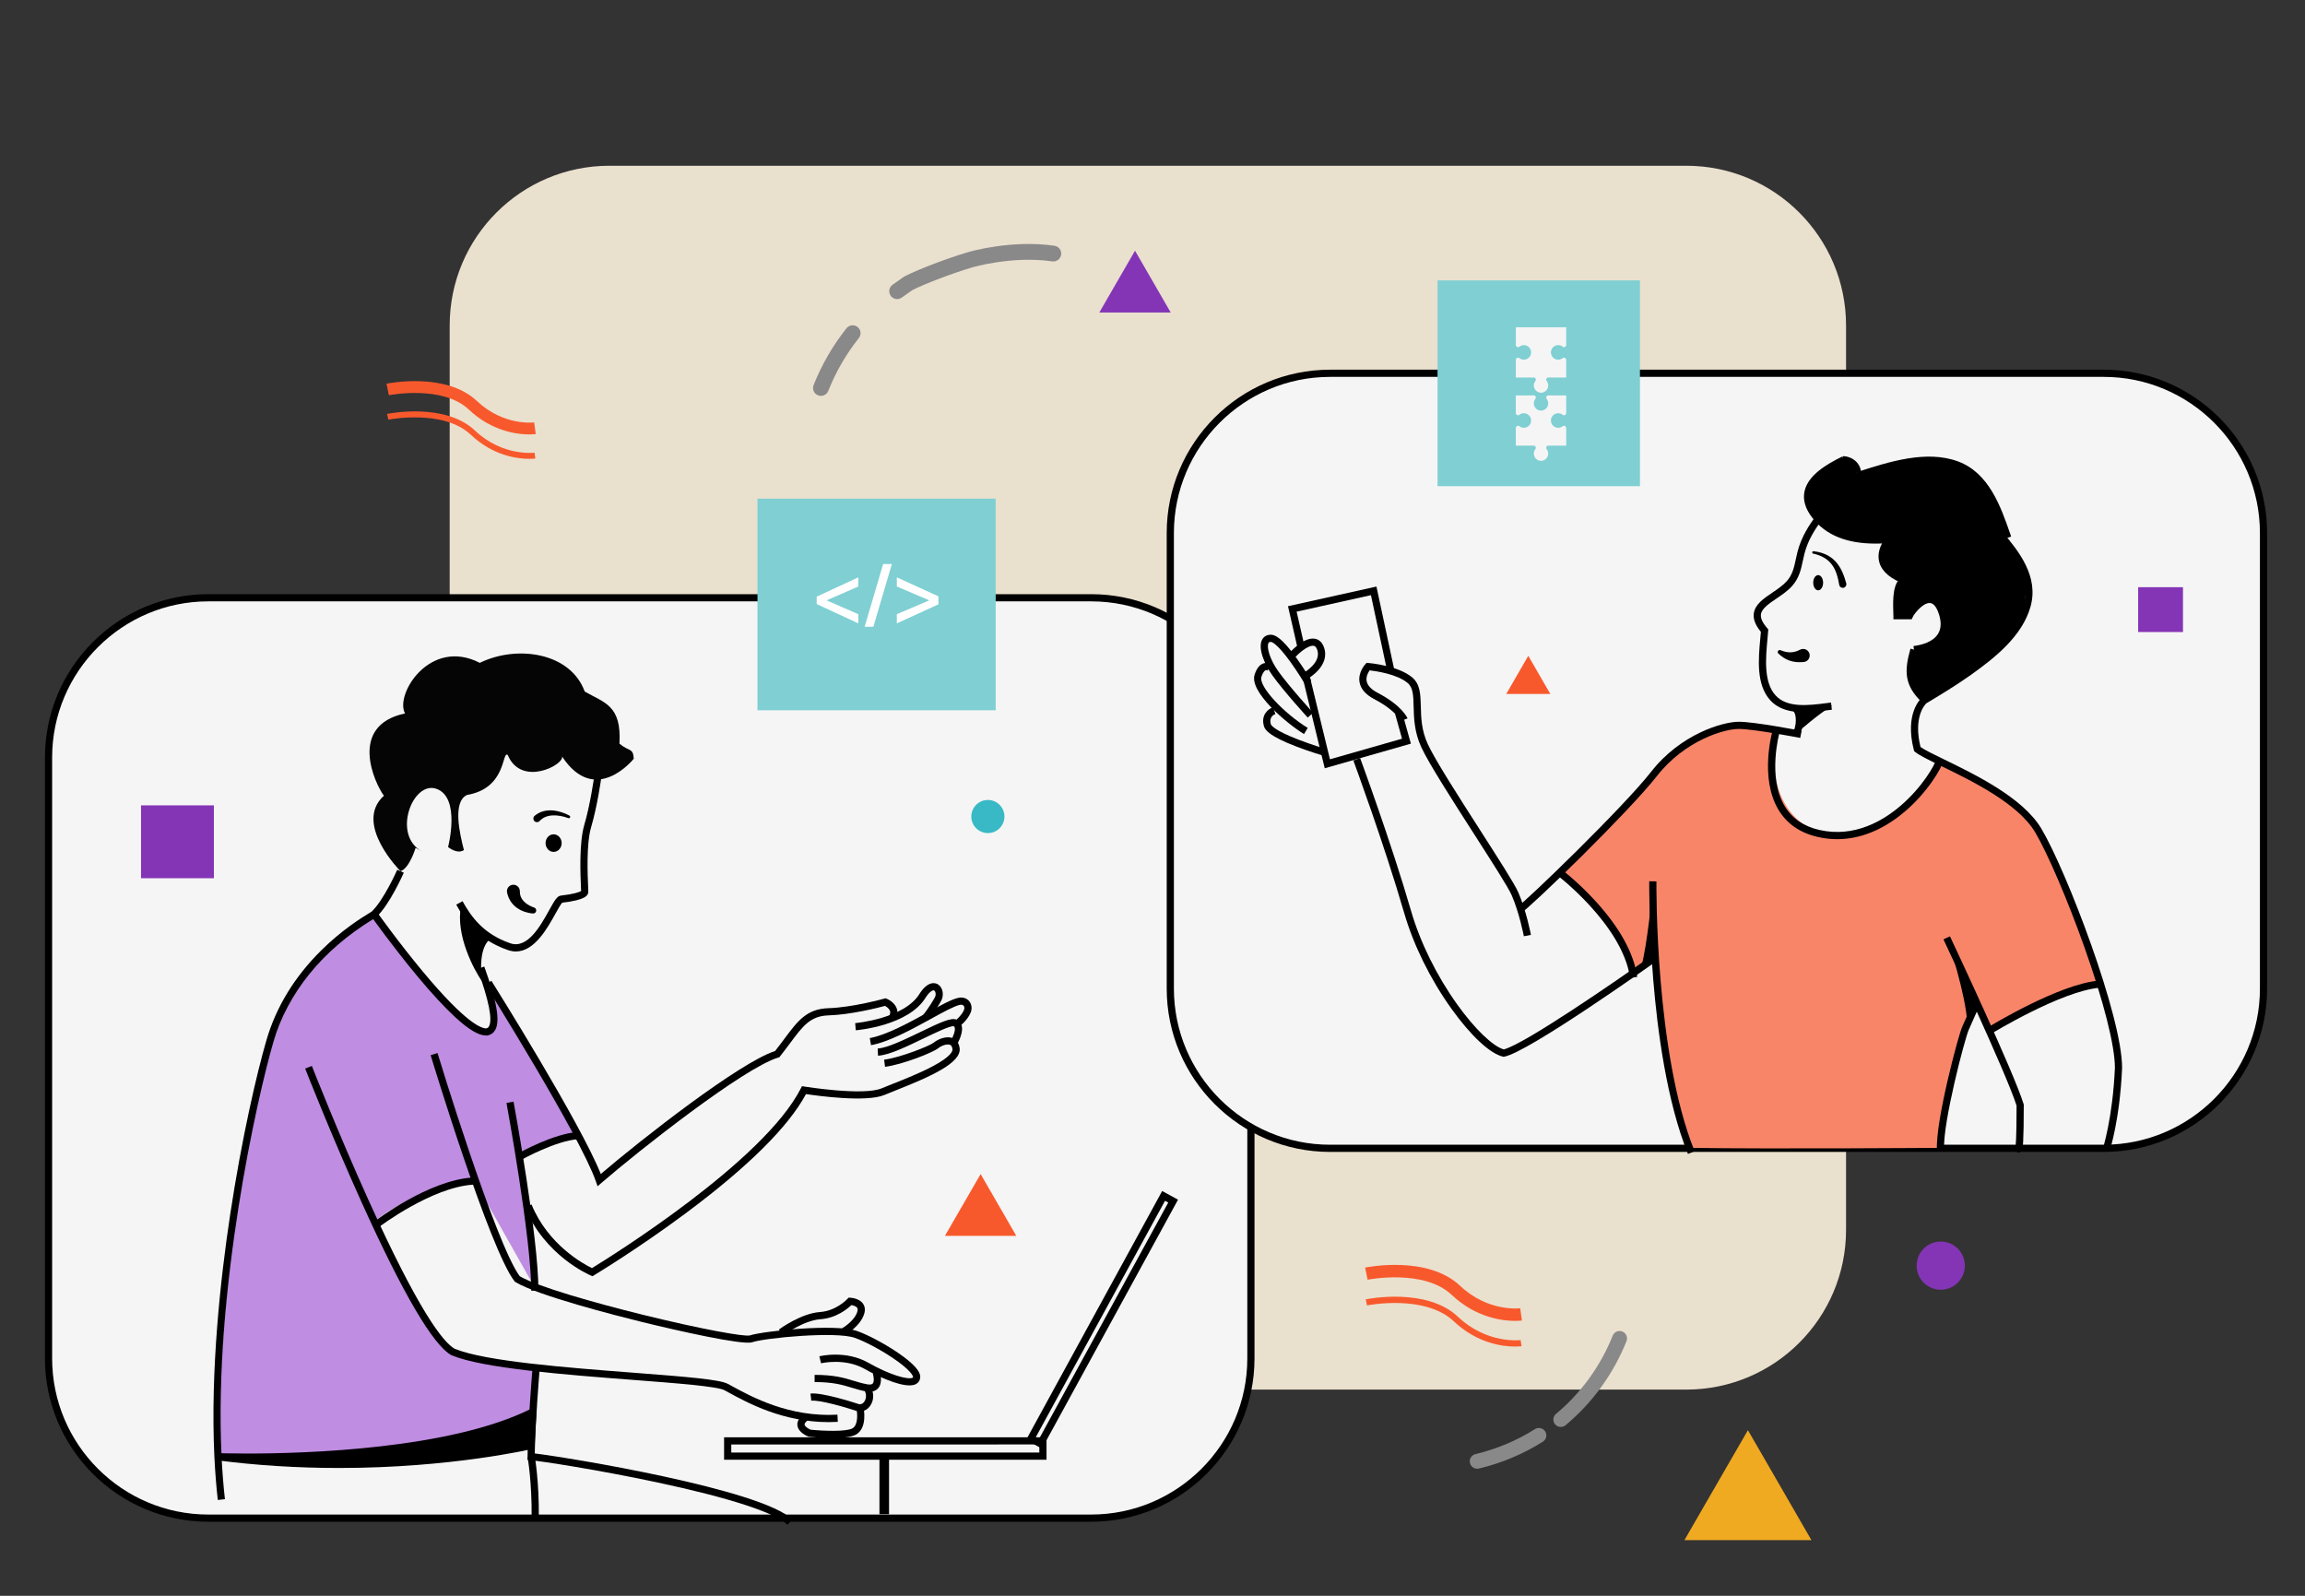
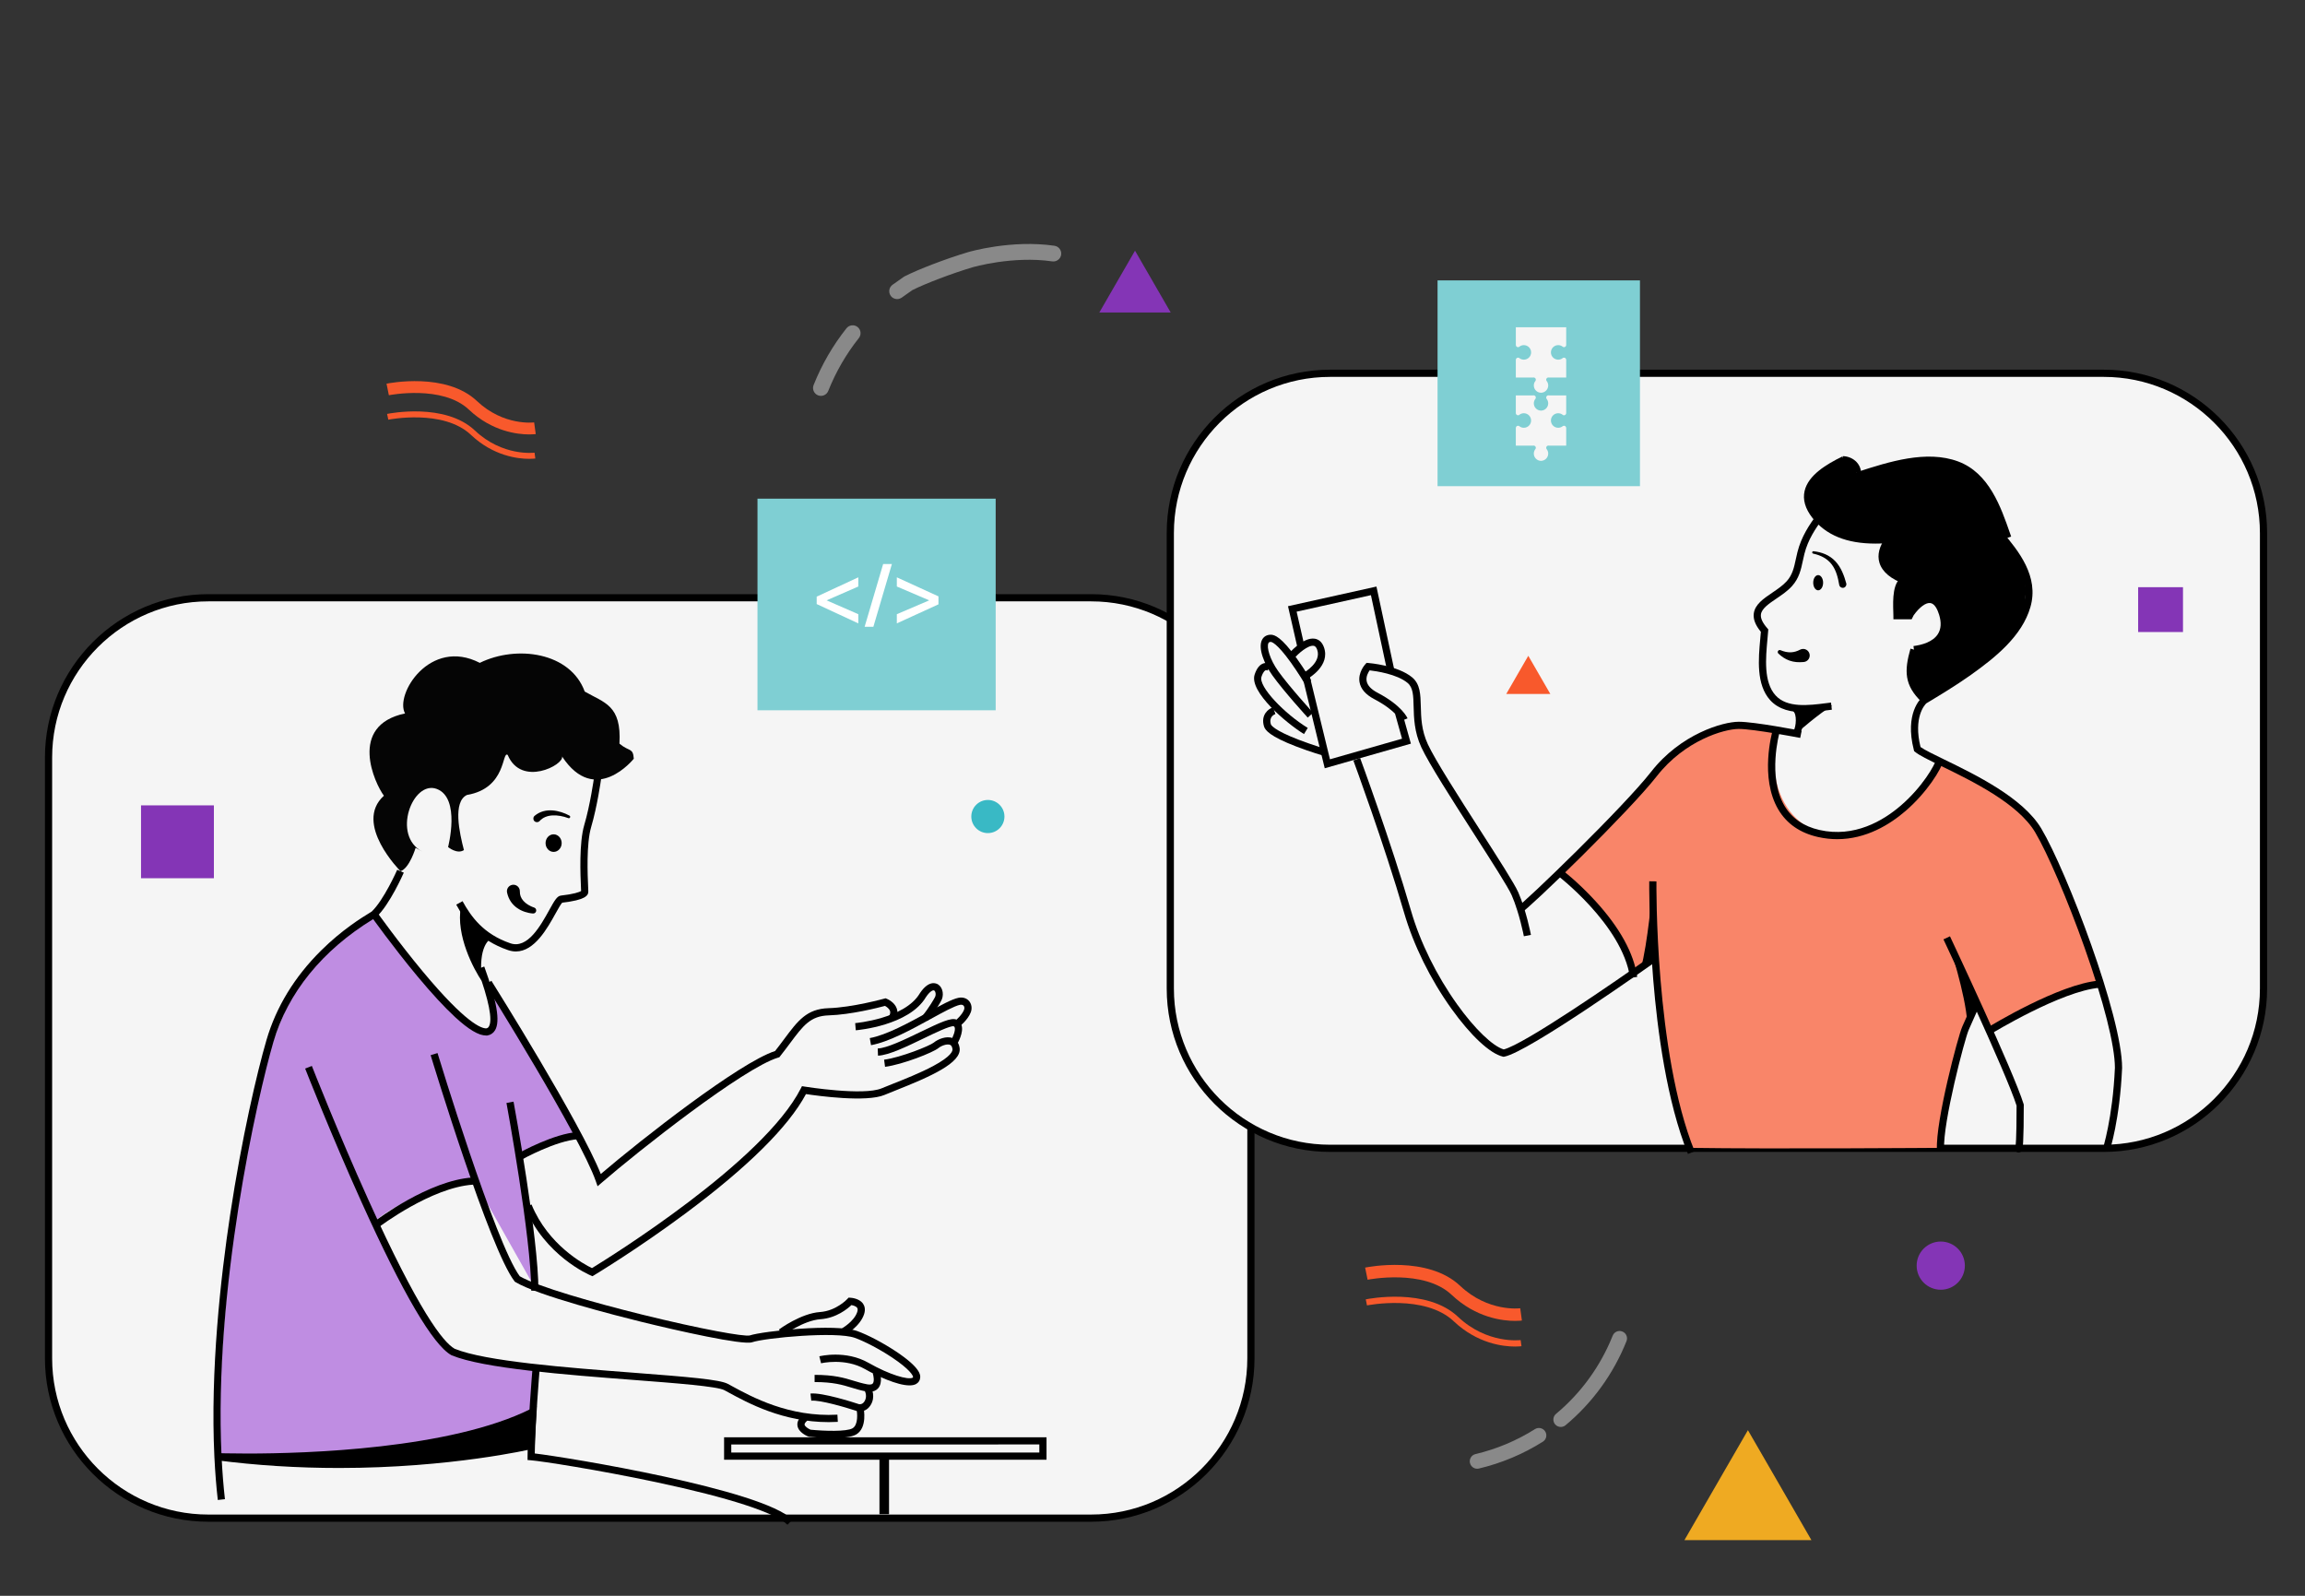
<svg xmlns="http://www.w3.org/2000/svg" version="1.1" id="Layer_1" x="0px" y="0px" width="2885.422px" height="1997.601px" viewBox="0 0 2885.422 1997.601" enable-background="new 0 0 2885.422 1997.601" xml:space="preserve">
  <rect x="0" y="0" width="2885.422" height="1997.601" fill="#333333" stroke="none" />
  <g>
-     <path fill="#EAE0CE" d="M2310.913,1539.491c0,110.457-89.543,200-200,200h-1348c-110.457,0-200-89.543-200-200v-1132   c0-110.457,89.543-200,200-200h1348c110.457,0,200,89.543,200,200V1539.491z" />
-   </g>
+     </g>
  <g>
    <path fill="#F5F5F5" d="M1565.9,1700.399c0,110.457-89.543,200-200,200H260.76c-110.457,0-200-89.543-200-200V948.283   c0-110.457,89.543-200,200-200H1365.9c110.457,0,200,89.543,200,200V1700.399z" />
    <path d="M1365.9,1904.899H260.76c-112.762,0-204.5-91.738-204.5-204.5V948.283c0-112.762,91.738-204.5,204.5-204.5H1365.9   c112.762,0,204.5,91.738,204.5,204.5v752.116C1570.4,1813.161,1478.662,1904.899,1365.9,1904.899z M260.76,752.783   c-107.799,0-195.5,87.701-195.5,195.5v752.116c0,107.799,87.701,195.5,195.5,195.5H1365.9c107.799,0,195.5-87.701,195.5-195.5   V948.283c0-107.799-87.701-195.5-195.5-195.5H260.76z" />
  </g>
  <g>
    <path d="M667.108,1143.513c-1.009-0.08-1.77-0.171-2.629-0.296c-0.834-0.121-1.659-0.27-2.481-0.438   c-1.644-0.341-3.276-0.773-4.898-1.311c-3.239-1.074-6.451-2.564-9.475-4.64c-3.017-2.065-5.83-4.767-8.047-8.026   c-2.232-3.248-3.793-7.018-4.669-10.837l-0.126-0.546c-0.999-4.355,1.723-8.696,6.077-9.695c4.355-0.999,8.696,1.722,9.695,6.077   c0.149,0.649,0.213,1.341,0.203,1.979c-0.045,2.144,0.235,4.221,0.967,6.226c0.723,2.004,1.896,3.954,3.501,5.747   c1.601,1.793,3.61,3.422,5.865,4.812c1.127,0.695,2.315,1.332,3.542,1.904c0.613,0.284,1.237,0.555,1.862,0.803   c0.602,0.243,1.311,0.487,1.788,0.654l0.393,0.137c2.002,0.698,3.059,2.888,2.36,4.89   C670.45,1142.634,668.805,1143.648,667.108,1143.513z" />
  </g>
  <path fill="#BF8DE2" d="M723.455,1417.04c0,0-40.657,15.577-70.037,34.378c3.427,20.363,12.801,154.717,12.801,154.717  l-74.563-132.174c0,0-79.694,18.472-122.859,55.014c13.076,34.979,78.691,161.522,105.25,166.209s93.735,14.061,93.735,14.061  l-4.687,74.988c0,0-303.972,64.837-391.011,34.762c2.01-83.191,12.946-276.912,39.504-400.33s58.31-228.695,160.384-276.822  c20.837,47.171,119.438,157.068,136.534,154.455s-0.09-69.79-0.09-69.79S710.389,1390.419,723.455,1417.04z" />
  <g>
    <path d="M613.833,1175.631c0,0-16.064,7.56-10.395,52.92c-10.396-15.119-33.075-57.645-26.46-93.555   C585.483,1147.282,602.492,1173.741,613.833,1175.631z" />
  </g>
  <g>
    <path d="M272.651,1877.667c-1.907-16.829-3.332-34.738-4.235-53.243l-0.034-0.105l-0.008-0.653   c-5.19-108.089,7.829-224.239,19.666-302.646c14.577-96.551,33.639-178.355,45.533-219.071   c12.081-41.379,35.079-79.086,68.354-112.073c26.335-26.108,51.157-41.285,60.501-46.998c1.22-0.746,2.479-1.516,2.901-1.81   c15.172-14.391,31.756-51.918,31.922-52.296l8.241,3.617c-0.709,1.615-17.549,39.724-34.078,55.311   c-0.654,0.632-1.544,1.176-4.292,2.856c-63.688,38.939-106.881,92.163-124.911,153.916   c-19.987,68.415-74.759,310.36-64.871,518.307l0.006,0.019l0.029,0.597c0.892,18.523,2.311,36.442,4.217,53.26L272.651,1877.667z" />
  </g>
  <g>
    <path d="M608.505,1296.296c-9.222,0-21.922-7.563-38.75-23.063c-13.285-12.236-29.2-29.463-47.304-51.2   c-30.719-36.885-57.551-74.605-57.818-74.981l7.339-5.211c0.266,0.375,26.923,37.848,57.425,74.469   c53.878,64.688,73.422,71.313,79.467,70.978c1.445-0.301,2.401-1.009,3.169-2.337c4.794-8.285-0.017-32.508-14.3-71.997   l8.464-3.061c15.872,43.883,20.075,68.422,13.626,79.565c-2.124,3.671-5.445,5.999-9.603,6.732l-0.418,0.054   C609.377,1296.279,608.945,1296.296,608.505,1296.296z" />
  </g>
  <g>
    <path d="M674.005,1615.646h-9c0-66.442-30.688-233.294-30.998-234.972l8.851-1.635   C644.13,1385.922,674.005,1548.378,674.005,1615.646z" />
  </g>
  <g>
-     <path d="M674.502,1900.449l-8.999-0.096c0.479-45.2-4.963-75.755-5.018-76.058l8.855-1.61   C669.571,1823.956,674.991,1854.319,674.502,1900.449z" />
-   </g>
+     </g>
  <g>
    <path d="M271.913,1823.491c0,0,263,10,395-56c-2,34-2,42-2,42S487.913,1851.491,271.913,1823.491z" />
    <path d="M424.444,1837.616c-52.136,0-103.65-3.251-153.11-9.662l0.75-8.96c0.142,0.006,14.428,0.538,37.545,0.538   c73.105,0,254.066-5.463,355.271-56.066l6.962-3.48l-0.457,7.771c-1.958,33.292-1.992,41.658-1.992,41.738l-0.005,3.553   l-3.456,0.822C664.951,1814.107,564.259,1837.616,424.444,1837.616z M369.505,1827.395c18.192,0.813,36.524,1.221,54.938,1.221   c124.413,0,217.485-18.724,236.049-22.749c0.136-4.426,0.501-13.573,1.487-31.003   C580.555,1812.725,454.853,1824.197,369.505,1827.395z" />
  </g>
  <g>
    <path d="M474.257,1536.128l-5.46-7.154c2.752-2.101,68.031-51.476,122.859-55.014l0.579,8.98   C540.096,1486.306,474.909,1535.63,474.257,1536.128z" />
  </g>
  <g>
    <path d="M645.834,1191.037c-3.148,0-6.424-0.533-9.834-1.7c-36.428-12.461-53.228-35.756-64.856-56.898l7.886-4.338   c10.799,19.635,26.359,41.253,59.884,52.721c21.511,7.358,37.856-22.165,48.675-41.699c6.456-11.657,9.697-17.508,14.577-18.05   c15.437-1.714,23.294-4.269,25.275-5.769c-0.029-0.945-0.096-2.424-0.174-4.173c-0.688-15.32-2.515-56.016,4.155-78.53   c7.378-24.903,12.096-58.539,12.143-58.876l8.914,1.238c-0.195,1.402-4.859,34.648-12.428,60.194   c-6.241,21.064-4.462,60.663-3.793,75.57c0.12,2.673,0.199,4.438,0.199,5.367c0,5.019-3.899,10.581-32.645,13.85   c-1.741,1.604-5.39,8.192-8.351,13.538C685.306,1161.818,669.122,1191.035,645.834,1191.037z" />
  </g>
  <g>
    <path d="M711.336,1024.098c-3.076-1.196-6.442-2.104-9.732-2.693c-3.311-0.587-6.646-0.854-9.875-0.679   c-3.228,0.169-6.345,0.807-9.114,1.979c-2.775,1.166-5.173,2.873-7.115,5.008c-1.679,1.844-4.533,1.978-6.376,0.3   c-1.844-1.678-1.979-4.532-0.301-6.376c0.131-0.144,0.269-0.276,0.412-0.398l0.108-0.092c3.179-2.675,6.962-4.624,10.853-5.668   c3.896-1.061,7.852-1.289,11.638-0.992c3.794,0.297,7.445,1.095,10.946,2.201c3.514,1.129,6.829,2.494,10.105,4.292   c0.844,0.463,1.152,1.521,0.689,2.364c-0.426,0.776-1.355,1.1-2.158,0.786L711.336,1024.098z" />
  </g>
  <g>
    <path fill="#050505" d="M520.276,1061.284c0,0-7.561,25.515-18.9,29.295c0,0-59.535-59.535-20.79-94.5   c-11.34-15.12-45.358-87.885,26.461-103.005c-13.23-23.625,31.185-95.445,93.555-63.314c46.305-22.681,113.4-13.23,131.355,35.909   c24.569,14.175,46.305,17.01,43.47,65.205c12.285,10.396,17.01,4.726,17.955,18.9c0,0-48.195,60.48-89.775-2.835   c2.835,10.395-51.03,38.745-68.04-1.891c-7.56-5.67-0.945,41.58-51.03,50.086c-17.955,8.504-9.449,47.249-3.779,68.984   c-8.505,5.67-19.846-3.779-19.846-3.779s16.065-61.426-14.175-72.766s-56.7,58.591-17.955,78.436" />
  </g>
  <g>
    <path d="M748.058,1484.965l-2.19-6.257c-20.117-57.477-137.193-244.33-138.374-246.211l7.623-4.783   c4.683,7.461,111.455,177.874,136.943,241.896c50.448-43.124,173.238-139.329,218.196-153.952   c4.277-5.424,8.135-10.6,11.563-15.199c16.872-22.637,28.019-37.592,55.319-38.419c29.91-0.905,69.525-11.869,69.922-11.979   l1.478-0.412l1.421,0.575c1,0.405,9.846,4.188,12.642,12.263c1.053,3.038,1.603,7.893-1.75,13.76l-7.814-4.465   c1.36-2.38,1.709-4.448,1.069-6.325c-0.99-2.898-4.184-5.148-6.27-6.279c-7.984,2.142-42.579,11.016-70.425,11.859   c-22.955,0.695-31.984,12.81-48.376,34.802c-3.694,4.957-7.882,10.574-12.588,16.501l-0.881,1.109l-1.358,0.404   c-43.316,12.902-175.75,117.376-221.143,156.769L748.058,1484.965z" />
  </g>
  <g>
    <path d="M1071.269,1289.708l-0.739-8.969c0.621-0.052,62.299-5.521,80.984-37.396l0.154-0.244   c11.159-16.517,20.267-12.351,22.793-10.684c6.188,4.093,7.667,14.255,3.149,21.411c-0.827,1.505-7.309,13.115-16.382,24.004   l-6.914-5.762c8.952-10.743,15.401-22.563,15.466-22.682l0.177-0.298c2.217-3.426,1.307-7.997-0.461-9.167   c-1.333-0.879-5.169,0.559-10.293,8.102C1138.069,1283.821,1073.989,1289.484,1071.269,1289.708z" />
  </g>
  <g>
    <path d="M741.68,1597.546l-2.105-0.886c-2.344-0.987-57.689-24.868-82.535-85.49l8.328-3.412   c20.842,50.854,65.588,74.808,75.661,79.665c21.968-13.438,214.714-133.197,261.4-224.84l1.49-2.925l3.241,0.526   c0.734,0.119,73.725,11.82,96.543,2.165c3.666-1.551,8.273-3.379,13.607-5.496c14.72-5.841,34.879-13.841,50.679-22.29   c23.067-12.337,24.725-19.086,24.367-21.414c-0.663-4.31-2.548-5.022-3.258-5.291c-3.959-1.499-11.194,1.474-14.438,4.176   c-6.409,5.342-44.418,20.513-66.755,23.425l-1.164-8.924c20.754-2.707,57.418-17.466,62.157-21.415   c4.979-4.147,15.529-8.649,23.384-5.68c3.425,1.296,7.76,4.488,8.968,12.34c2.872,18.666-36.497,35.929-80.622,53.438   c-5.284,2.098-9.848,3.908-13.42,5.42c-22.52,9.526-83.394,1.17-98.279-1.071c-22.107,41.161-72.979,91.521-151.283,149.745   c-59.465,44.216-113.473,76.735-114.012,77.059L741.68,1597.546z" />
  </g>
  <g>
    <path d="M1099.092,1321.482l-0.346-8.994c11.551-0.444,33.843-11.208,53.511-20.705c25.175-12.156,38.617-18.366,45.228-15.359   c3.062,1.392,5.21,3.818,6.213,7.018c2.842,9.071-4.754,22.231-5.629,23.702l-7.734-4.604l3.867,2.302l-3.869-2.298   c2.695-4.55,5.959-12.65,4.775-16.416c-0.228-0.722-0.583-1.142-1.256-1.468c-4.313-0.899-23.589,8.423-37.682,15.228   C1134.711,1310.25,1112.52,1320.965,1099.092,1321.482z" />
  </g>
  <g>
    <path d="M1090.374,1308.336l-1.59-8.859c20.82-3.736,49.297-19.371,72.179-31.934c17.149-9.416,30.695-16.853,38.896-18.493   c5.32-1.063,10.163,0.427,13.284,4.09c3.143,3.686,3.943,9.064,2.092,14.037c-3.604,9.677-14.607,18.309-15.074,18.671   l-5.523-7.105l2.762,3.553l-2.765-3.551c2.622-2.046,9.921-8.679,12.167-14.708c0.713-1.916,0.519-3.854-0.507-5.059   c-1.227-1.438-3.219-1.392-4.67-1.102c-6.846,1.368-21.167,9.231-36.33,17.556   C1141.837,1288.311,1112.644,1304.338,1090.374,1308.336z" />
  </g>
  <g>
    <path d="M653.418,1451.417l-4.383-7.86c1.803-1.006,44.5-24.648,74.42-26.518l0.562,8.982   C696.141,1427.763,653.842,1451.181,653.418,1451.417z" />
  </g>
  <g>
    <path d="M1037.409,1780.201c-57.388,0-101.459-24.062-125.827-37.366c-1.69-0.923-3.28-1.79-4.766-2.591   c-8.948-4.818-60.394-8.76-114.859-12.933c-83.391-6.389-187.174-14.341-226.54-30.742l-0.443-0.214   c-22.853-12.608-60.629-76.96-112.282-191.267c-38.218-84.578-70.369-166.641-70.689-167.46l8.382-3.277   c0.32,0.816,32.397,82.691,70.523,167.062c63.008,139.434,93.608,178.682,108.207,186.945   c38.222,15.781,140.953,23.653,223.53,29.979c68.855,5.275,108.306,8.526,118.438,13.982c1.501,0.808,3.105,1.684,4.812,2.615   c25.168,13.741,72.007,39.311,132.401,35.963l0.499,8.986C1044.945,1780.098,1041.147,1780.201,1037.409,1780.201z" />
  </g>
  <g>
    <path d="M1138.509,1734.218c-15.508,0-40.911-11.944-55.595-20.335c-25.291-14.452-54.794-7.4-55.089-7.328l-2.177-8.732   c1.344-0.338,33.233-8.038,61.731,8.246c25.992,14.852,49.466,21.572,55.084,18.527c0.312-0.169,0.454-0.246,0.491-0.866   c0.109-1.852-4.355-9.822-26.028-24.287c-15.433-10.3-34.246-20.235-46.814-24.724c-23.404-8.359-111.899-0.074-128.666,5.515   c-11.684,3.886-92.951-14.335-139.129-25.719c-29.775-7.34-129.101-32.614-157.084-49.647l-0.711-0.433l-0.509-0.659   c-31.22-40.402-101.937-273.048-104.932-282.932l8.613-2.609c0.725,2.392,72.428,238.32,102.937,279.374   c22.144,12.974,93.379,33.243,153.146,47.997c74.867,18.481,128.286,27.927,134.846,26.082   c15.907-5.302,107.173-15.209,134.517-5.445c13.194,4.712,32.798,15.046,48.783,25.715c30.71,20.496,30.188,29.381,30.017,32.3   c-0.213,3.625-2.056,6.556-5.188,8.253C1144.562,1733.696,1141.751,1734.218,1138.509,1734.218z" />
  </g>
  <g>
    <path d="M1088.597,1742.172c-1.577,0-3.27-0.174-5.079-0.521c-6.633-1.275-12.181-2.967-17.546-4.604   c-11.279-3.439-22.941-6.996-46.241-6.996v-9c24.641,0,36.956,3.756,48.866,7.388c5.377,1.64,10.457,3.188,16.62,4.374   c2.531,0.486,5.85,0.723,7.287-0.919c2.325-2.654,1.011-9.838,0.054-12.708l8.538-2.846c0.479,1.438,4.503,14.265-1.823,21.484   C1096.738,1740.718,1093.159,1742.172,1088.597,1742.172z" />
  </g>
  <g>
    <path d="M1076.427,1766.773c-2.417,0-4.584-0.535-6.124-1.189c-11.83-3.858-44.117-13.38-54.747-12.197l-0.994-8.945   c14.564-1.622,54.267,11.189,58.746,12.656l0.462,0.18c1.154,0.486,5.326,1.776,8.359-2.992c3.902-6.132,0.743-12.334,0.607-12.595   l7.919-4.275c0.243,0.444,5.865,11.019-0.934,21.702C1085.957,1765.033,1080.786,1766.772,1076.427,1766.773z" />
  </g>
  <g>
    <path d="M1042.056,1800.118c-13.506,0-26.518-1.297-29.026-1.561l-0.59-0.063l-0.554-0.213   c-1.257-0.483-12.318-4.971-13.621-13.559c-0.73-4.811,1.624-9.4,6.997-13.643l5.577,7.064c-2.533,2-3.873,3.903-3.676,5.223   c0.333,2.232,4.374,4.983,7.445,6.305c16.685,1.704,45.18,2.693,52.649-1.786c7.278-4.367,6.021-18.818,4.922-24.019l8.801-1.88   c0.219,1.02,5.183,25.05-9.093,33.615C1066.011,1799.128,1053.845,1800.117,1042.056,1800.118z" />
  </g>
  <g>
    <path d="M980.343,1671.549l-5.33-7.251c1.124-0.827,27.801-20.262,51.417-21.891c20.536-1.416,34.218-16.292,34.354-16.442   l1.419-1.568l2.113,0.092c1.148,0.051,11.358,0.687,16.076,7.542c1.729,2.513,3.347,6.838,1.235,13.174   c-5.172,15.519-23.156,25.474-23.919,25.89l-4.31-7.9c0.151-0.083,15.647-8.703,19.69-20.835c1.137-3.412,0.198-4.777-0.111-5.226   c-1.417-2.06-4.901-3.035-7.201-3.43c-4.696,4.492-18.825,16.31-38.729,17.683   C1006.058,1652.834,980.597,1671.363,980.343,1671.549z" />
  </g>
  <g>
    <path d="M985.73,1908.672c-15.067-15.067-73.4-33.989-164.252-53.28c-73.614-15.63-144.262-26.441-156.911-27.415l-4.155-0.319   v-4.167c0-35.773,5.956-107.651,6.016-108.374l8.969,0.748c-0.058,0.691-5.556,67.052-5.961,103.57   c41.244,4.869,284.596,44.812,322.659,82.874L985.73,1908.672z" />
  </g>
  <g>
    <ellipse cx="693.027" cy="1055.402" rx="10.079" ry="11" />
  </g>
  <g>
    <path fill="none" d="M712.164,959.792c0,0,40.07,46.182,82.857-12.904c5.434-6.113-16.098-14.371-19.595-16.015   c1.937-5.04,1.937-62.089-42.209-62.089c-6.112-16.979-49.938-78.73-132.616-39.025c-29.704-8.517-52.116-11.234-68.416,5.066   s-32.619,47.221-25.139,58.248c-26.478,8.989-69.231,29.268-26.461,103.005" />
  </g>
  <g>
    <path d="M1310.051,1827.309H906.413v-28.148h403.639V1827.309z M915.413,1818.309h385.639v-10.148H915.413V1818.309z" />
  </g>
  <g>
-     <path d="M1304.272,1813.376l-19.835-10.847l170.382-311.62l19.834,10.848L1304.272,1813.376z M1296.652,1798.952l4.042,2.21   l161.746-295.826l-4.043-2.211L1296.652,1798.952z" />
-   </g>
+     </g>
  <g>
    <rect x="1100.913" y="1819.491" width="12" height="76" />
  </g>
  <g>
    <path fill="#F5F5F5" d="M2833.494,1237.461c0,110.457-89.543,200-200,200h-968.491c-110.457,0-200-89.543-200-200V667.279   c0-110.457,89.543-200,200-200h968.491c110.457,0,200,89.543,200,200V1237.461z" />
    <path d="M2633.494,1441.961h-968.491c-112.762,0-204.5-91.738-204.5-204.5V667.279c0-112.762,91.738-204.5,204.5-204.5h968.491   c112.762,0,204.5,91.738,204.5,204.5v570.183C2837.994,1350.223,2746.255,1441.961,2633.494,1441.961z M1665.002,471.779   c-107.799,0-195.5,87.701-195.5,195.5v570.183c0,107.799,87.701,195.5,195.5,195.5h968.491c107.799,0,195.5-87.701,195.5-195.5   V667.279c0-107.799-87.701-195.5-195.5-195.5H1665.002z" />
  </g>
  <g>
    <path d="M2415.507,872.623c0,0,97.048-61.078,110.621-88.225s17.645-84.154-19.682-109.264c6.108-6.108,6.108-6.108,6.108-6.108   s-21.037-69.901-57.007-86.189s-130.981,13.573-130.981,13.573s1.124-18.731-16.404-20.902   c-17.528-2.172-62.319,36.512-39.924,64.336c22.396,27.825,31.661,41.201,99.088,36.207c-18.73,5.307-24.037,41.517,14.359,51.193   c-10.613,18.73-4.059,22.479-7.805,42.456c8.116,4.37,20.914-4.058,20.914-4.058s20.603-21.852,27.158-13.111   s37.147,41.517-27.157,64.305c-13.423,21.851,0.168,40.148,13.819,60.029C2415.086,875.832,2415.507,872.623,2415.507,872.623z" />
  </g>
  <g>
    <path d="M2258.218,891.555c-15.752,0-31.487-3.157-42.271-15.082c-17.688-19.563-14.752-51.567-12.394-77.282   c0.267-2.899,0.521-5.668,0.732-8.302c-6.887-8.345-9.791-15.859-8.873-22.925c1.473-11.33,12.047-18.505,23.241-26.102   c6.462-4.385,13.144-8.918,17.942-14.253c7.258-8.067,9.2-17.138,11.449-27.643c0.623-2.911,1.268-5.92,2.05-8.999   c4.858-19.141,14.769-34.103,24.755-47.419l7.201,5.399c-9.426,12.569-18.764,26.627-23.233,44.234   c-0.739,2.915-1.366,5.84-1.972,8.669c-2.414,11.275-4.694,21.925-13.559,31.778c-5.532,6.148-12.673,10.994-19.58,15.681   c-9.472,6.427-18.419,12.499-19.369,19.814c-0.621,4.774,1.986,10.438,7.971,17.314l1.231,1.416l-0.139,1.871   c-0.24,3.25-0.554,6.669-0.886,10.289c-2.198,23.964-4.935,53.788,10.106,70.424c14.464,15.996,41.466,12.566,63.16,9.813   c2.162-0.274,4.265-0.542,6.288-0.78l1.057,8.938c-2,0.236-4.075,0.5-6.211,0.771   C2278.184,890.288,2268.197,891.555,2258.218,891.555z" />
  </g>
  <g>
    <path d="M2252.551,920.287l-7.623-4.784c3.875-6.175,4.445-21.908-0.129-25.009l5.051-7.449   C2260.233,890.084,2257.75,912.002,2252.551,920.287z" />
  </g>
  <g>
    <path d="M2228.866,813.904c2.25,0.93,4.428,1.624,6.628,2.092c2.187,0.463,4.333,0.658,6.392,0.574   c4.126-0.166,7.897-1.432,11.567-3.329c4.021-2.077,8.964-0.503,11.042,3.517c2.078,4.021,0.504,8.965-3.517,11.042   c-0.95,0.491-1.952,0.778-2.955,0.878l-0.547,0.05c-2.901,0.276-5.882,0.332-8.852,0.048c-2.967-0.281-5.912-0.914-8.661-1.896   c-2.752-0.981-5.294-2.297-7.584-3.808c-2.279-1.504-4.373-3.231-6.211-4.989l-0.016-0.016c-1.009-0.966-1.044-2.565-0.078-3.574   C2226.814,813.719,2227.932,813.521,2228.866,813.904z" />
  </g>
  <g>
    <path d="M2270.219,690.035c4.913,0.553,9.908,1.67,14.629,3.721c4.722,2.029,9.144,5.072,12.74,8.933   c3.611,3.853,6.383,8.402,8.512,13.095c2.141,4.703,3.699,9.557,5.039,14.368l0.002,0.009c0.667,2.396-0.735,4.882-3.133,5.549   c-2.397,0.668-4.882-0.734-5.55-3.132c-0.041-0.149-0.075-0.304-0.101-0.452c-0.795-4.666-1.771-9.229-3.229-13.563   c-1.451-4.33-3.414-8.418-6.115-11.977c-2.693-3.56-6.154-6.541-10.162-8.781c-4.008-2.255-8.479-3.78-13.146-4.795   c-0.814-0.177-1.332-0.981-1.154-1.797c0.165-0.762,0.879-1.264,1.637-1.181L2270.219,690.035z" />
  </g>
  <g>
    <path d="M2347.754,680.466c-36.266,0.001-62.27-10.677-79.107-32.357c-8.892-11.45-12.135-22.72-9.64-33.498   c4.638-20.032,27.647-33.58,47.176-43.145l3.959,8.082c-16.355,8.011-38.542,20.572-42.366,37.093   c-1.881,8.125,0.729,16.612,7.979,25.948c18.344,23.617,49.606,32.607,95.578,27.483l0.996,8.944   C2363.667,679.982,2355.476,680.466,2347.754,680.466z" />
  </g>
  <g>
    <path d="M2384.494,731.141c-17.28-6.039-28.256-15.213-31.741-26.531c-3.09-10.032-0.268-21.048,8.387-32.742l7.234,5.354   c-6.859,9.269-9.221,17.592-7.021,24.74c3.297,10.706,16.019,17.157,26.109,20.684L2384.494,731.141z" />
  </g>
  <g>
    <path d="M2396.457,817.661l-1.15-8.926c10.389-1.338,24.118-5.023,30.535-14.979c4.048-6.28,4.576-14.43,1.572-24.223   c-1.897-6.184-5.32-13.741-10.849-14.625c-5.627-0.902-13.669,4.973-21.058,15.337l-2.502,5.009h-22.808l-0.038-4.462   c-0.012-1.403-0.062-3.051-0.116-4.873c-0.462-15.328-1.159-38.49,12.715-44.563l3.609,8.245   c-8.305,3.635-7.646,25.526-7.329,36.047c0.007,0.204,0.013,0.406,0.019,0.606h8.384l0.323-0.647l0.197-0.279   c9.867-13.969,20.535-20.825,30.024-19.307c8.113,1.298,14.18,8.32,18.031,20.872c3.819,12.447,2.94,23.125-2.61,31.739   C2426.845,808.812,2414.068,815.392,2396.457,817.661z" />
  </g>
  <g>
    <path d="M2405.498,878.695c-21.837-20.985-21.829-38.935-13.945-66.726l8.658,2.456c-7.2,25.379-7.245,39.745,11.523,57.78   L2405.498,878.695z" />
  </g>
  <g>
    <path d="M2320.656,591.435c-0.589-7.24-7.654-11.292-14.004-11.428l0.193-8.998c12.095,0.26,21.889,8.728,22.781,19.697   L2320.656,591.435z" />
  </g>
  <g>
    <path d="M2509.063,674.609l-1.126-3.242c-11.766-33.909-25.101-72.342-59.943-85.304c-36.626-13.626-80.49,0.519-119.188,12.998   c-5.237,1.689-10.184,3.284-15.067,4.796l-2.662-8.598c4.834-1.496,9.756-3.083,14.967-4.764   c38.107-12.289,85.531-27.583,125.09-12.868c38.816,14.44,53.505,56.774,65.308,90.789l1.123,3.235L2509.063,674.609z" />
  </g>
  <path fill="#F98569" d="M2226.217,914.089c0,0-75.701-20.5-115.127,17.35s-158.492,163.224-158.492,163.224  s71.756,55.985,92.257,125.375c25.232-20.502,24.444-25.233,24.444-25.233s8.674,149.818,45.734,242.075  c104.085,1.577,313.042,0,313.042,0s18.137-147.455,47.313-177.418c12.616,22.867,16.559,27.599,16.559,27.599  s89.892-47.313,139.568-55.985c-18.925-48.1-73.331-193.189-100.141-216.056s-104.873-62.293-104.873-62.293  s-63.081,114.336-142.722,91.469S2218.839,918.678,2226.217,914.089z" />
  <g>
    <path d="M2640.671,1441.387l-8.538-2.846c0.125-0.375,12.56-38.43,15.333-101.957c-0.032-27.633-13.986-82.729-38.295-151.198   c-20.775-58.517-46.076-117.533-61.526-143.518c-21.574-36.285-79.392-64.38-117.65-82.972   c-15.961-7.756-27.493-13.36-32.748-17.739l-1.114-0.929l-0.362-1.404c-11.883-46.045,9.021-64.609,9.917-65.376l0.286-0.245   l0.322-0.194c16.978-10.216,36.22-21.796,54.069-34.375c32.043-22.585,63.02-48.03,72.624-81.006   c9.234-31.707-9.498-57.644-33.036-85.861l6.912-5.765c19.451,23.318,46.091,55.254,34.765,94.143   c-10.378,35.634-42.699,62.318-76.08,85.846c-17.978,12.668-37.211,24.257-54.223,34.494c-2.047,1.988-16.321,17.477-7.215,54.61   c5.133,3.713,16.643,9.306,29.817,15.707c39.224,19.061,98.5,47.865,121.452,86.467c31.774,53.438,101.085,234.968,101.085,299.413   l-0.004,0.195C2653.637,1401.842,2641.2,1439.803,2640.671,1441.387z" />
  </g>
  <g>
    <path d="M1903.079,1143.838l-4.77-7.633c10.691-6.683,133.827-125.617,168.618-170.148c36.932-47.274,89.827-62.567,109.657-62.567   c20.014,0,76.292,10.936,78.678,11.402l-1.723,8.833c-0.576-0.112-57.807-11.235-76.955-11.235   c-18.397,0-67.675,14.448-102.565,59.108C2039.7,1015.527,1916.393,1135.516,1903.079,1143.838z" />
  </g>
  <g>
    <path d="M2526.803,1442.663c-1.982,0-4.114-1.257-4.777-4.219l8.783-1.965c-0.244-1.091-1.638-2.739-3.853-2.814   c-2.24-0.107-3.763,1.505-4.085,2.598c0.352-1.188,1.494-8.46,1.506-52.202c-13.115-41.366-90.749-206.495-91.535-208.167   l8.143-3.832c3.241,6.886,79.51,169.117,92.19,209.977l0.202,0.651v0.683c0,21.165-0.26,36.557-0.773,45.747   c-0.468,8.39-0.726,13.012-5.288,13.516C2527.147,1442.653,2526.976,1442.663,2526.803,1442.663z" />
  </g>
  <g>
    <path d="M2112.991,1444.482c-26.523-65.571-38.276-154.916-43.466-218.32c-5.612-68.569-4.974-122.45-4.967-122.986l9,0.119   c-0.028,2.128-2.229,214.191,47.776,337.813L2112.991,1444.482z" />
  </g>
  <g>
    <path d="M1882.197,1322.89l-0.938-0.223c-16.175-3.852-40.228-26.26-64.34-59.943c-26.418-36.905-47.442-79.534-59.2-120.033   c-25.132-86.563-63.185-189.663-63.566-190.695l8.441-3.122c0.383,1.035,38.548,104.439,63.768,191.308   c11.481,39.547,32.035,81.206,57.876,117.304c21.701,30.315,44.354,52.159,58.162,56.177c25.61-6.33,141.14-85.93,184.049-116.469   l5.219,7.332c-6.445,4.587-158.196,112.408-188.524,118.186L1882.197,1322.89z" />
  </g>
  <g>
    <path d="M1907.591,1171.99c-0.056-0.293-5.686-29.492-15.265-51.387c-4.364-9.977-25.037-42.203-46.925-76.322   c-26.645-41.535-56.844-88.612-66.226-108.938c-8.805-19.078-9.245-36.736-9.6-50.924c-0.344-13.779-0.592-23.735-7.588-29.565   c-13.251-11.043-39.486-14.795-47.47-15.707c-1.803,2.551-4.745,7.732-3.771,13.305c0.964,5.52,5.596,10.488,13.766,14.768   c30.83,16.148,37.204,31.386,37.461,32.026l-8.357,3.342c-0.033-0.076-5.851-13.029-33.279-27.396   c-10.816-5.666-17.031-12.827-18.472-21.284c-2.088-12.263,6.979-22.145,7.366-22.559l1.483-1.588l2.165,0.173   c1.503,0.12,37,3.114,54.87,18.006c10.13,8.441,10.451,21.33,10.823,36.254c0.351,14.056,0.749,29.988,8.774,47.377   c9.121,19.762,39.143,66.561,65.629,107.851c23.044,35.922,42.945,66.945,47.596,77.574c9.991,22.838,15.625,52.076,15.86,53.31   L1907.591,1171.99z" />
  </g>
  <g>
    <path d="M1636.891,849.671l-4.371-7.867c0.215-0.12,22.037-12.562,16.341-28.508c-1.57-4.399-3.644-4.746-4.425-4.877   c-6.776-1.14-19.635,9.861-24.609,16.078l-7.027-5.623c0.175-0.219,18.227-21.825,33.123-19.332   c3.68,0.616,8.647,2.977,11.415,10.726C1665.6,833.404,1638.067,849.018,1636.891,849.671z" />
  </g>
  <g>
    <path d="M1637.042,898.292c-1.221-1.337-30.057-32.968-44.198-52.769c-10.066-14.092-18.422-34.079-12.978-44.659   c2.096-4.073,5.995-6.316,10.979-6.316c4.787,0,13.345,3.054,32.306,29.465c9.908,13.8,17.924,27.357,18.26,27.928l-7.752,4.572   c-0.081-0.137-8.174-13.822-17.852-27.296c-17.918-24.948-24.294-25.668-24.962-25.668c-2.065,0-2.62,0.74-2.977,1.434   c-2.613,5.079,1.704,20.479,12.299,35.31c13.83,19.365,43.226,51.608,43.521,51.931L1637.042,898.292z" />
  </g>
  <g>
    <path d="M1632.359,918.904c-21.178-12.941-69.027-52.785-61.76-74.589c2.608-7.825,6.415-12.53,11.314-13.986   c5.532-1.646,9.846,1.605,10.317,1.981l-5.598,7.047l0.078,0.061c-0.046-0.033-1.154-0.813-2.286-0.445   c-0.673,0.218-3.043,1.454-5.287,8.188c-4.09,12.27,29.159,46.492,57.914,64.063L1632.359,918.904z" />
  </g>
  <g>
    <path d="M1657.499,946.267c-0.172-0.051-17.359-5.082-34.84-11.792c-33.235-12.758-38.956-20.488-40.367-25.192   c-4.349-14.499,5.539-22.009,11.376-23.955l2.846,8.538l-1.423-4.269l1.462,4.256c-1.433,0.508-8.438,3.518-5.64,12.844   c0.206,0.688,2.942,7.082,34.972,19.376c17.137,6.578,33.966,11.505,34.134,11.554L1657.499,946.267z" />
  </g>
  <g>
    <polygon points="1736.418,839.606 1716.146,745.003 1623.124,765.674 1633.434,810.78 1624.661,812.786 1612.333,758.853    1723.046,734.25 1745.219,837.721  " />
  </g>
  <g>
    <polygon points="1658.324,961.708 1630.333,846.803 1639.078,844.673 1664.853,950.483 1755.085,924.701 1746.389,893.641    1755.055,891.214 1766.166,930.896  " />
  </g>
  <g>
    <path d="M2040.551,1224.132c-9.529-66.711-92.204-129.404-93.038-130.03l5.4-7.199c0.88,0.66,21.818,16.452,44.305,41.063   c30.429,33.303,48.006,65.229,52.243,94.893L2040.551,1224.132z" />
  </g>
  <g>
    <path d="M2493.029,1293.83l-4.703-7.674c3.619-2.218,89.201-54.369,139.205-58.654l0.769,8.967   C2580.414,1240.573,2493.897,1293.297,2493.029,1293.83z" />
  </g>
  <g>
    <path fill="none" stroke="#000000" stroke-width="9" stroke-miterlimit="10" d="M2248.74,917.895" />
  </g>
  <g>
    <path d="M2248.803,917.89c0,0,29.824-26.07,44.836-34.414c-15.147,0.777-30.18,4.56-46.464,3.257   C2250.67,894.113,2255.969,895.96,2248.803,917.89z" />
  </g>
  <g>
    <ellipse cx="2276" cy="729.433" rx="6.192" ry="9.525" />
  </g>
  <g>
    <path d="M2299.87,1050.47c-7.724,0-15.74-0.834-24.024-2.694c-22.428-5.034-39.142-16.583-49.676-34.325   c-23.68-39.879-7.864-96.645-7.18-99.042l8.654,2.471c0,0,0,0.001,0,0.002l0,0c-0.191,0.676-15.399,55.532,6.28,92.003   c9.221,15.512,23.988,25.643,43.892,30.11c43.41,9.744,79.323-11.336,101.806-30.735c26.661-23.007,42.536-50.323,44.751-59.182   l8.73,2.184c-3.038,12.153-21.271,41.091-47.602,63.812C2365.686,1032.17,2336.025,1050.468,2299.87,1050.47z" />
  </g>
  <g>
    <path d="M2068.439,1114.948c0,0-6.03,67.422-14.252,97.022c14.252-9.866,17.541-12.059,17.541-12.059   S2070.631,1124.815,2068.439,1114.948z" />
  </g>
  <g>
    <path d="M2424.685,1438.915c-1.821-35.226,26.501-142.184,31.604-153.524c5.136-11.413,13.772-30.987,13.859-31.184l8.234,3.633   c-0.087,0.196-8.737,19.801-13.887,31.244c-4.89,10.866-32.537,116.219-30.823,149.366L2424.685,1438.915z" />
  </g>
  <g>
    <path d="M2439.583,1180.878c0,0,20.809,63.006,23.121,99.422c5.202-12.139,11.561-26.589,11.561-26.589   S2444.786,1186.081,2439.583,1180.878z" />
  </g>
  <g>
    <g>
      <rect x="948.232" y="624.227" fill="#7FCFD3" width="298.168" height="264.885" />
    </g>
    <g>
      <path fill="#FFFFFF" d="M1022.336,746.86l52.117-24.163v11.485l-39.44,17.228v0.217l39.44,17.228v11.485l-52.117-24.163V746.86z" />
      <path fill="#FFFFFF" d="M1082.361,784.567l23.187-78.556h10.944l-23.188,78.556H1082.361z" />
      <path fill="#FFFFFF" d="M1174.784,756.504l-52.117,23.837v-11.485l40.307-17.228v-0.217l-40.307-17.228v-11.485l52.117,23.837    V756.504z" />
    </g>
  </g>
  <g>
    <rect x="2676.553" y="735.046" fill="#8435B6" width="56.138" height="56.129" />
  </g>
  <g>
    <rect x="176.531" y="1008.15" fill="#8435B6" width="91.224" height="91.209" />
  </g>
  <g>
    <path fill="#8435B6" d="M2459.627,1584.311c0,16.669-13.494,30.177-30.174,30.177c-16.66,0-30.174-13.508-30.174-30.177   c0-16.652,13.514-30.16,30.174-30.16C2446.133,1554.151,2459.627,1567.659,2459.627,1584.311z" />
  </g>
  <g>
    <path fill="#39B9C5" d="M1257.375,1022.119c0,11.46-9.277,20.746-20.744,20.746c-11.454,0-20.745-9.286-20.745-20.746   c0-11.448,9.291-20.734,20.745-20.734C1248.097,1001.384,1257.375,1010.67,1257.375,1022.119z" />
  </g>
  <g>
    <polygon fill="#8435B6" points="1420.824,313.815 1443.164,352.486 1465.486,391.166 1420.824,391.166 1376.159,391.166    1398.482,352.486  " />
  </g>
  <g>
-     <polygon fill="#F8592C" points="1227.556,1469.682 1249.896,1508.353 1272.218,1547.033 1227.556,1547.033 1182.891,1547.033    1205.214,1508.353  " />
-   </g>
+     </g>
  <g>
    <polygon fill="#F8592C" points="1913.13,820.924 1926.921,844.795 1940.7,868.671 1913.13,868.671 1885.56,868.671    1899.339,844.795  " />
  </g>
  <g>
    <polygon fill="#EFAA22" points="2188.067,1790.278 2227.817,1859.085 2267.536,1927.91 2188.067,1927.91 2108.593,1927.91    2148.314,1859.085  " />
  </g>
  <g>
    <g>
      <path fill="#F8592C" d="M662.534,543.802c-14.626,0.003-46.521-3.577-75.58-31.037c-33.05-31.24-99.479-18.155-100.161-18.022    l-2.949-14.45c3.022-0.615,74.576-14.786,113.241,21.755c33.365,31.531,71.165,26.764,71.56,26.716l2,14.606    C670.197,543.428,667.269,543.802,662.534,543.802z" />
    </g>
  </g>
  <g>
    <g>
      <path fill="#F8592C" d="M662.423,574.362c-14.047,0-44.799-3.446-72.938-30.037c-34.521-32.636-102.745-19.105-103.417-18.964    l-1.495-7.224c2.973-0.597,72.704-14.407,109.978,20.825c34.624,32.732,74.204,27.739,74.591,27.685l0.996,7.303    C669.714,574.01,666.932,574.362,662.423,574.362z" />
    </g>
  </g>
  <g>
    <g>
      <path fill="#F8592C" d="M1896.626,1653.488c-15.389,0-48.888-3.753-79.42-32.604c-34.723-32.823-104.514-19.069-105.221-18.931    l-3.093-15.184c3.169-0.649,78.345-15.532,118.965,22.855c35.03,33.126,74.783,28.116,75.176,28.059l2.099,15.348    C1904.679,1653.095,1901.587,1653.488,1896.626,1653.488z" />
    </g>
  </g>
  <g>
    <g>
      <path fill="#F8592C" d="M1896.503,1685.594c-14.757,0-47.065-3.612-76.627-31.562c-36.277-34.287-107.938-20.064-108.66-19.918    l-1.554-7.583c3.106-0.639,76.374-15.146,115.526,21.873c36.384,34.389,77.968,29.142,78.367,29.08l1.054,7.679    C1904.156,1685.222,1901.226,1685.594,1896.503,1685.594z" />
    </g>
  </g>
  <g>
    <path fill="none" stroke="#D27477" stroke-width="4" stroke-miterlimit="10" d="M1299.918,579.198" />
  </g>
  <g>
    <g>
      <g>
        <path fill="#898989" d="M1845.72,1837.888c-2.706-1.078-4.871-3.421-5.597-6.479c-1.19-4.992,1.899-9.994,6.901-11.188     c26.42-6.272,51.467-16.791,74.465-31.253c4.343-2.726,10.069-1.43,12.805,2.913c2.731,4.351,1.432,10.082-2.923,12.813     c-24.698,15.549-51.646,26.847-80.063,33.615C1849.357,1838.751,1847.452,1838.579,1845.72,1837.888z" />
      </g>
    </g>
    <g>
      <g>
        <path fill="#898989" d="M1950.361,1785.615c-1.396-0.556-2.676-1.454-3.703-2.691c-3.274-3.937-2.734-9.798,1.203-13.083     c31.266-25.995,55.775-59.854,70.928-97.88c1.9-4.766,7.3-7.08,12.091-5.171c4.752,1.893,7.078,7.287,5.18,12.054     c-16.295,40.895-42.689,77.287-76.316,105.277C1957.037,1786.377,1953.418,1786.832,1950.361,1785.615z" />
      </g>
    </g>
  </g>
  <g>
    <path fill="none" stroke="#D27477" stroke-width="4" stroke-miterlimit="10" d="M1335.749,529.776" />
  </g>
  <g>
    <g>
      <g>
        <path fill="#898989" d="M1023.996,494.865c-5.078-2.022-7.54-7.767-5.518-12.84c10.246-25.711,24.102-49.626,41.158-71.094     c3.403-4.268,9.629-4.973,13.889-1.59c4.275,3.403,4.977,9.624,1.565,13.889c-15.856,19.938-28.728,42.193-38.257,66.11     C1034.814,494.412,1029.063,496.885,1023.996,494.865z" />
      </g>
    </g>
    <g>
      <g>
        <path fill="#898989" d="M1119.387,373.692c-1.724-0.688-3.265-1.855-4.414-3.479c-3.132-4.458-2.081-10.627,2.372-13.772     l13.857-9.777c0.379-0.258,0.768-0.49,1.177-0.697c17.025-8.78,52.536-22.321,79.133-30.224     c2.194-0.657,54.524-15.916,108.478-8.101c5.371,0.773,9.154,5.808,8.358,11.2c-0.78,5.403-5.816,9.134-11.209,8.355     c-49.696-7.201-99.509,7.333-100.003,7.485c-24.854,7.396-59,20.354-75.124,28.533l-13.265,9.38     C1125.921,374.6,1122.402,374.892,1119.387,373.692z" />
      </g>
    </g>
  </g>
  <g>
    <path fill="none" stroke="#D27477" stroke-width="4" stroke-miterlimit="10" d="M1148.728,382.459" />
  </g>
  <g>
    <g>
      <rect x="1799.543" y="350.991" fill="#7FCFD3" width="253.374" height="257.598" />
    </g>
    <g>
      <path fill="#F5F5F5" d="M1929.155,491.642c0.037,0,0.073-0.005,0.11-0.006v-0.009c4.883-0.162,8.796-4.159,8.796-9.08    c0-1.924-0.6-3.709-1.62-5.176c-0.241-0.216-0.442-0.475-0.595-0.766c-0.201-0.385-0.317-0.828-0.317-1.298    c0-1.284,0.868-2.371,2.054-2.692c0.236-0.068,0.482-0.104,0.742-0.104s0.506,0.035,0.742,0.104h21.515v-22.222    c-0.049-1.499-1.278-2.702-2.796-2.702c-0.46,0-0.895,0.111-1.274,0.309c-0.255,0.224-0.519,0.425-0.801,0.617    c0,0-0.006,0-0.006,0.005c-1.462,1.011-3.238,1.602-5.152,1.602c-5.024,0-9.101-4.071-9.101-9.095    c0-5.025,4.076-9.101,9.101-9.101c1.874,0,3.61,0.563,5.056,1.539l0.004,0.005c0.354,0.228,0.688,0.492,1.002,0.777l0.005,0.005    c0.353,0.166,0.751,0.255,1.167,0.255c1.518,0,2.747-1.203,2.796-2.706v-22.267h-31.316h-0.414h-31.316v22.267    c0.049,1.503,1.279,2.706,2.796,2.706c0.416,0,0.814-0.089,1.167-0.255l0.005-0.005c0.313-0.285,0.649-0.55,1.002-0.777    l0.005-0.005c1.445-0.976,3.182-1.539,5.056-1.539c5.024,0,9.1,4.075,9.1,9.101c0,5.023-4.075,9.095-9.1,9.095    c-1.915,0-3.691-0.591-5.153-1.602c0-0.005-0.005-0.005-0.005-0.005c-0.282-0.192-0.546-0.394-0.801-0.617    c-0.38-0.197-0.814-0.309-1.275-0.309c-1.517,0-2.747,1.203-2.796,2.702v22.222h21.515c0.236-0.068,0.482-0.104,0.742-0.104    s0.506,0.035,0.742,0.104c1.186,0.321,2.054,1.408,2.054,2.692c0,0.47-0.116,0.913-0.317,1.298    c-0.152,0.291-0.354,0.55-0.595,0.766c-1.021,1.467-1.619,3.252-1.619,5.176c0,4.921,3.913,8.918,8.794,9.08v0.009    c0.037,0.001,0.074,0.006,0.111,0.006c0.033,0,0.064-0.005,0.097-0.005C1929.091,491.637,1929.123,491.642,1929.155,491.642z" />
    </g>
    <g>
      <path fill="#F5F5F5" d="M1929.155,576.895c0.037,0,0.073-0.005,0.11-0.006v-0.01c4.883-0.16,8.796-4.158,8.796-9.079    c0-1.924-0.6-3.708-1.62-5.176c-0.241-0.216-0.442-0.475-0.595-0.765c-0.201-0.386-0.317-0.828-0.317-1.299    c0-1.283,0.868-2.371,2.054-2.692c0.236-0.067,0.482-0.103,0.742-0.103s0.506,0.035,0.742,0.103h21.515v-22.222    c-0.05-1.498-1.279-2.702-2.796-2.702c-0.461,0-0.895,0.112-1.274,0.309c-0.255,0.224-0.519,0.425-0.801,0.618    c0,0-0.006,0-0.006,0.004c-1.462,1.012-3.238,1.602-5.152,1.602c-5.024,0-9.101-4.071-9.101-9.095    c0-5.024,4.076-9.101,9.101-9.101c1.874,0,3.61,0.564,5.056,1.539l0.004,0.005c0.354,0.228,0.688,0.493,1.002,0.778l0.004,0.004    c0.354,0.166,0.752,0.256,1.168,0.256c1.517,0,2.746-1.203,2.796-2.707v-22.172h-21.515c-0.193-0.056-0.396-0.084-0.604-0.094    h-0.277c-0.208,0.01-0.41,0.038-0.604,0.094c-1.186,0.321-2.054,1.408-2.054,2.692c0,0.47,0.116,0.913,0.317,1.298    c0.152,0.291,0.354,0.55,0.595,0.766c1.021,1.467,1.62,3.252,1.62,5.176c0,4.921-3.913,8.918-8.796,9.079v0.01    c-0.037,0.001-0.073,0.006-0.11,0.006c-0.032,0-0.063-0.005-0.097-0.005c-0.032,0-0.063,0.005-0.097,0.005    c-0.037,0-0.074-0.005-0.111-0.006v-0.01c-4.881-0.161-8.794-4.158-8.794-9.079c0-1.924,0.599-3.709,1.619-5.176    c0.241-0.216,0.442-0.475,0.595-0.766c0.201-0.385,0.317-0.828,0.317-1.298c0-1.284-0.868-2.371-2.054-2.692    c-0.193-0.056-0.396-0.084-0.604-0.094h-0.277c-0.208,0.01-0.41,0.038-0.604,0.094h-21.515v22.172    c0.049,1.504,1.279,2.707,2.796,2.707c0.416,0,0.814-0.09,1.167-0.256l0.005-0.004c0.313-0.285,0.649-0.551,1.002-0.778    l0.005-0.005c1.445-0.975,3.181-1.539,5.056-1.539c5.023,0,9.1,4.076,9.1,9.101c0,5.023-4.076,9.095-9.1,9.095    c-1.915,0-3.691-0.59-5.154-1.602c0-0.004-0.004-0.004-0.004-0.004c-0.282-0.193-0.546-0.395-0.801-0.618    c-0.38-0.196-0.814-0.309-1.275-0.309c-1.517,0-2.747,1.204-2.796,2.702v22.222h21.515c0.236-0.067,0.482-0.103,0.742-0.103    s0.506,0.035,0.742,0.103c1.186,0.321,2.054,1.409,2.054,2.692c0,0.471-0.116,0.913-0.317,1.299    c-0.152,0.29-0.354,0.549-0.595,0.765c-1.021,1.468-1.619,3.252-1.619,5.176c0,4.921,3.913,8.919,8.794,9.079v0.01    c0.037,0.001,0.074,0.006,0.111,0.006c0.033,0,0.064-0.004,0.097-0.004C1929.091,576.891,1929.123,576.895,1929.155,576.895z" />
    </g>
  </g>
</svg>